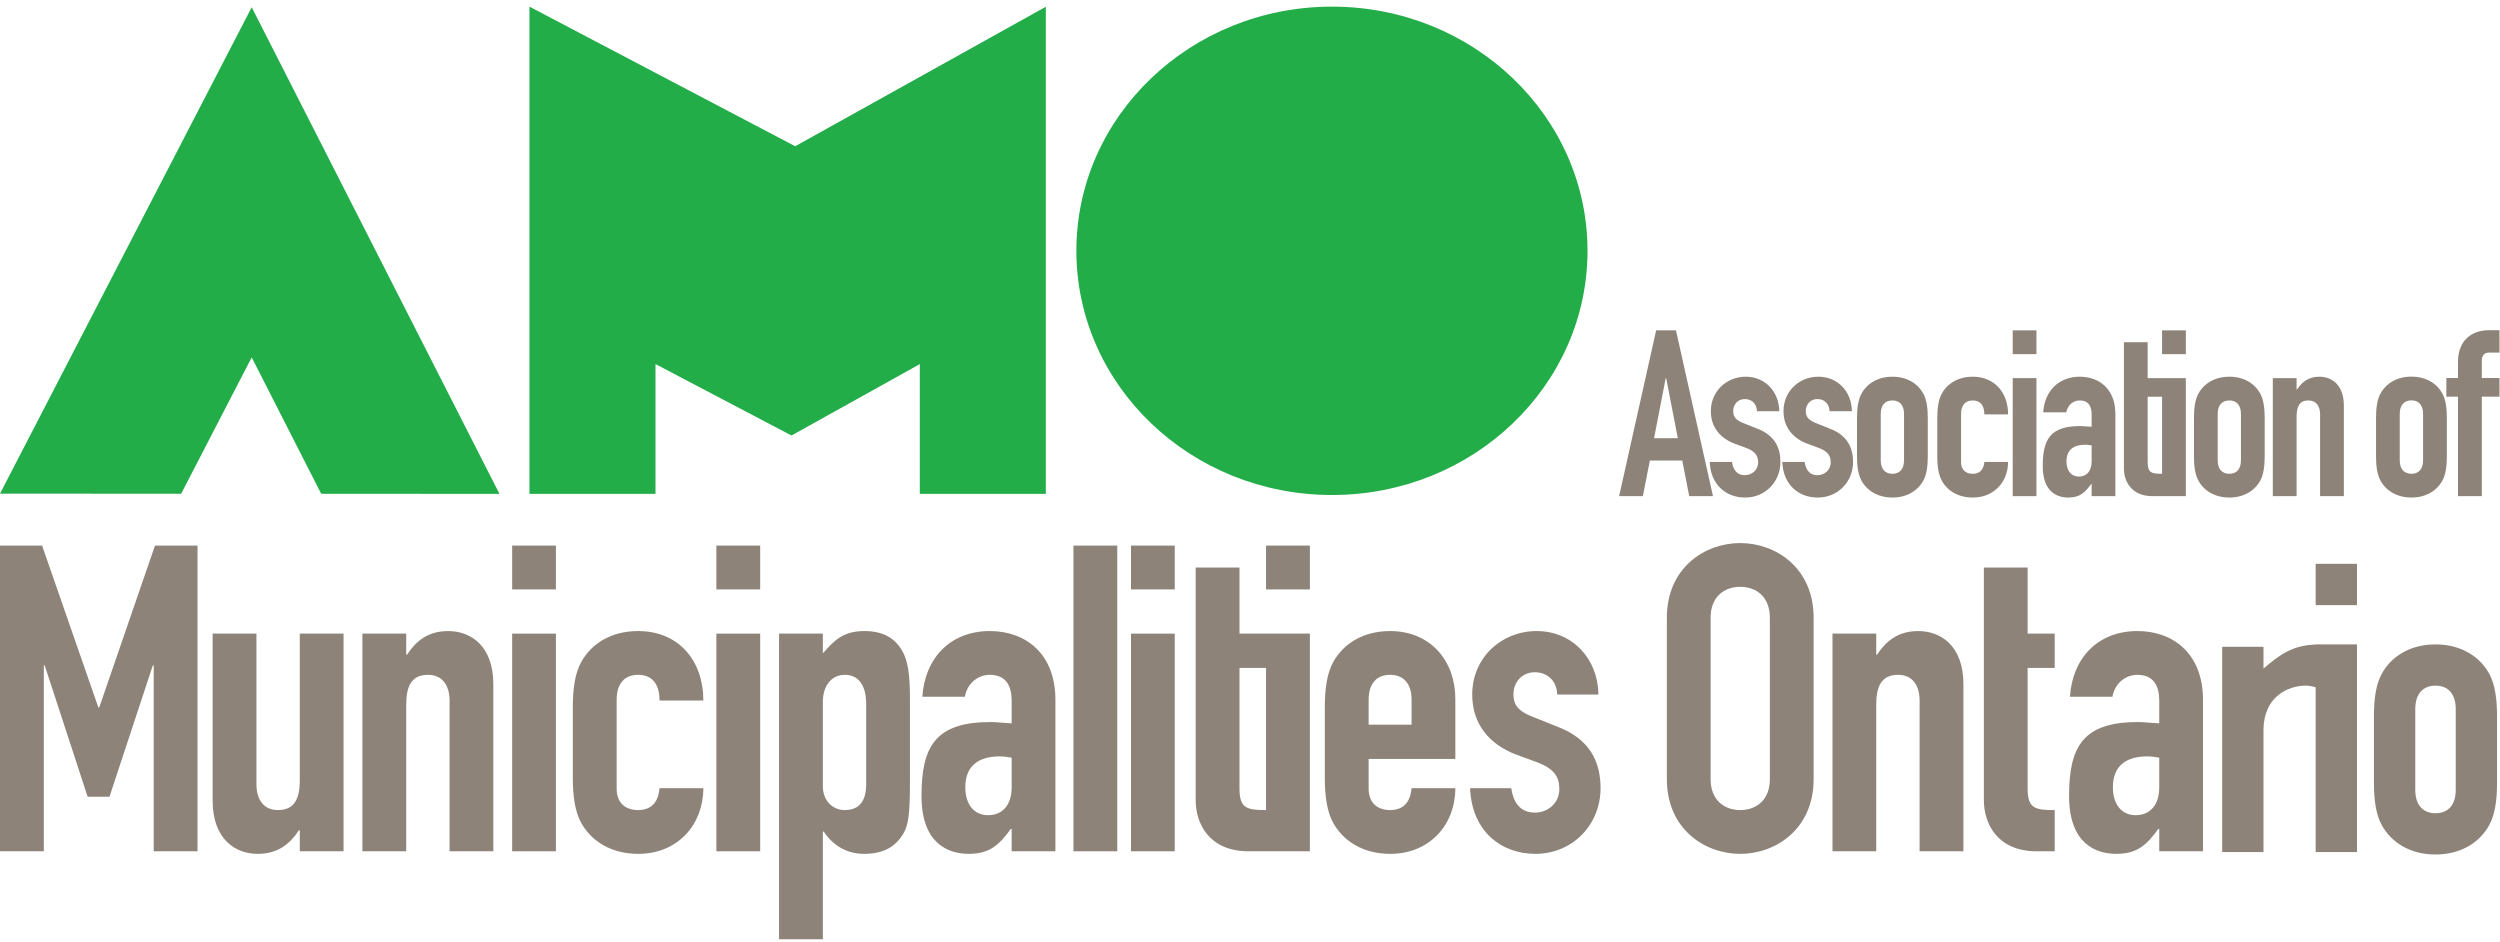
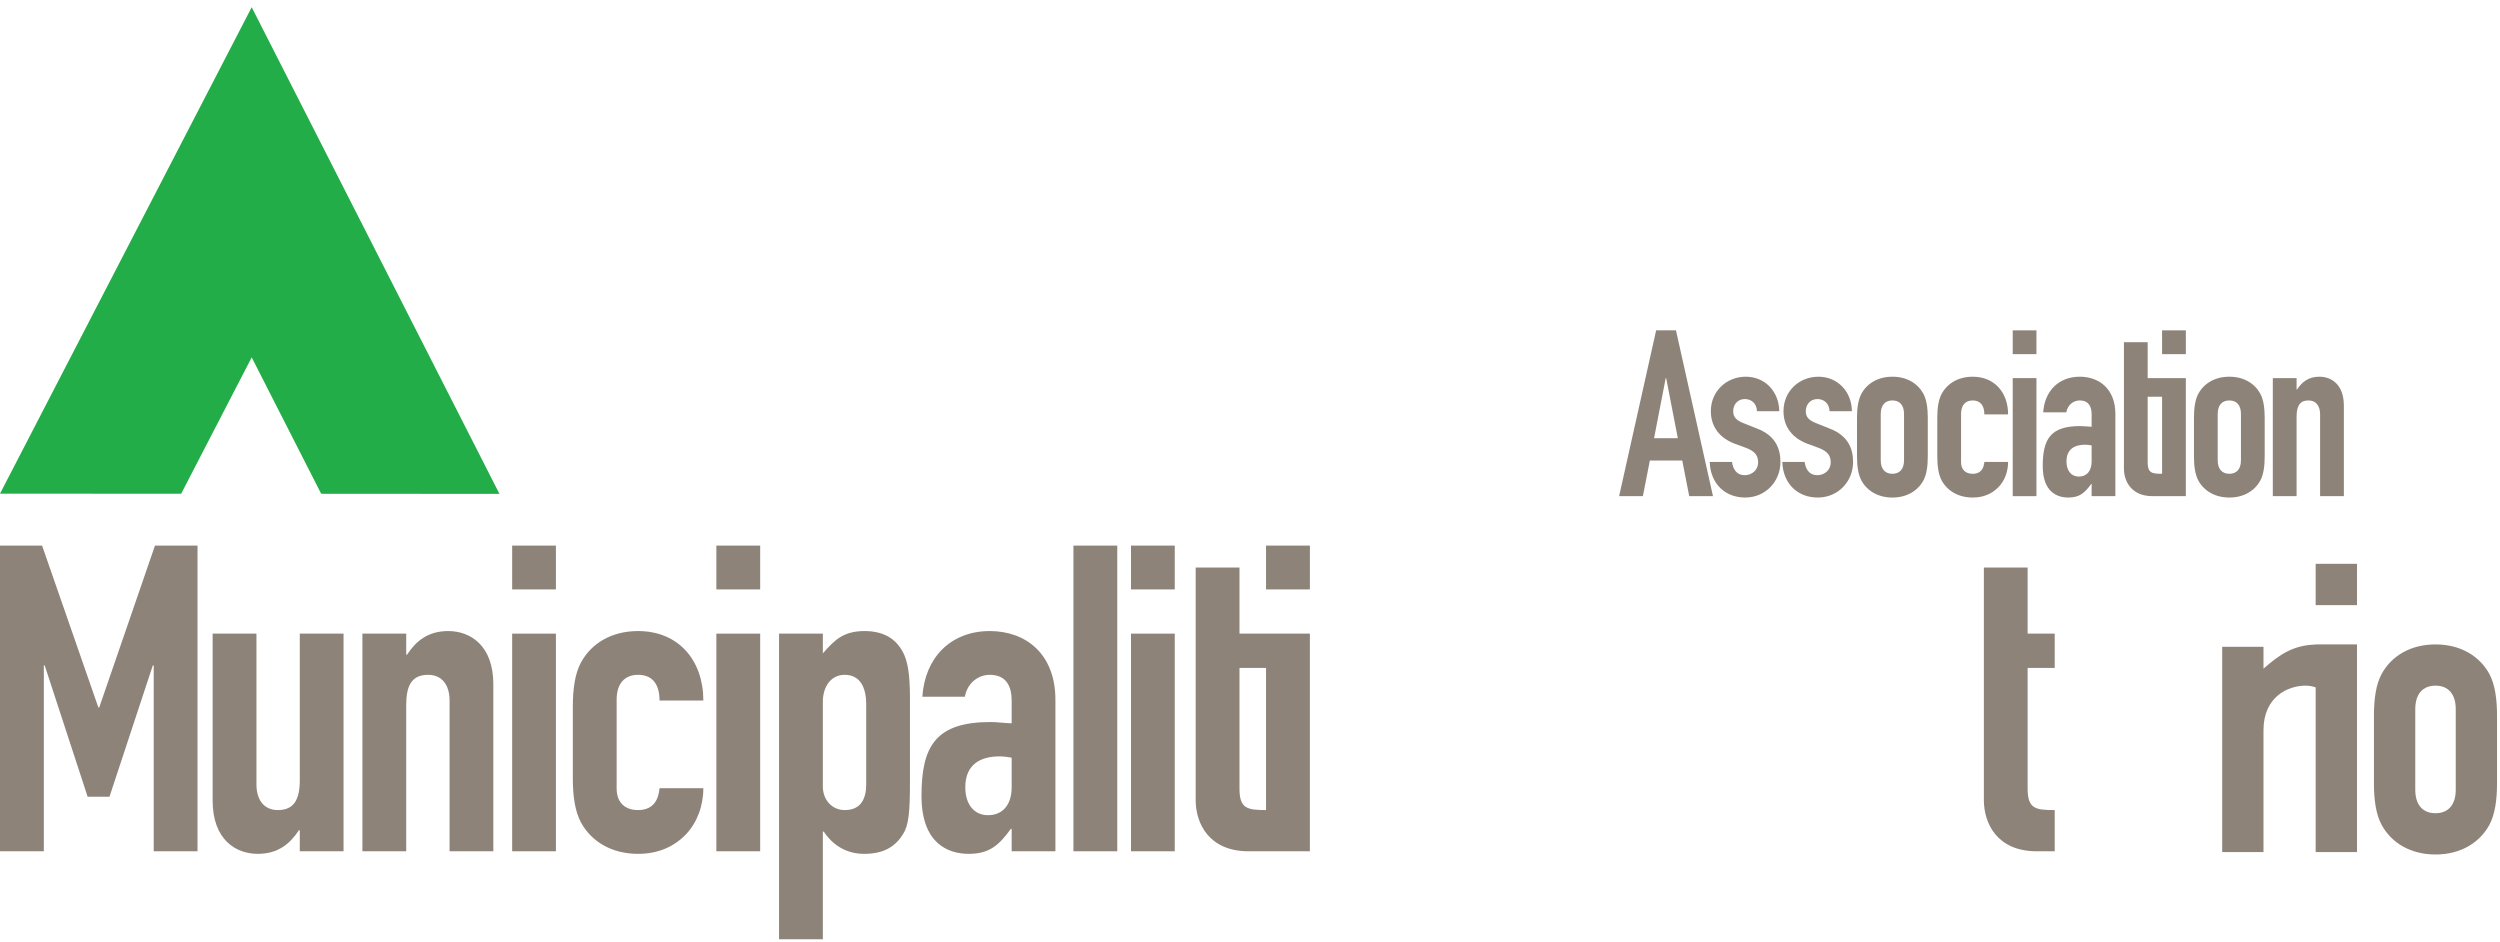
<svg xmlns="http://www.w3.org/2000/svg" width="377" height="142" viewBox="0 0 377 142">
  <g fill="none" fill-rule="evenodd" transform="translate(0 .644)">
-     <path fill="#23AD49" d="M239.397,37.168 C239.397,57.506 222.151,74.003 200.867,74.003 C179.584,74.003 162.317,57.506 162.317,37.168 C162.317,16.846 179.584,0.356 200.867,0.356 C222.151,0.356 239.397,16.846 239.397,37.168" />
-     <polygon fill="#23AD49" points="119.912 21.41 79.842 .359 79.842 25.98 79.842 73.834 98.849 73.834 98.849 67.372 98.849 54.259 119.356 65.032 138.706 54.264 138.706 67.372 138.706 73.834 157.711 73.834 157.711 73.716 157.711 25.98 157.711 .373" />
    <path fill="#8D8379" d="M249.434 65.432L251.189 56.374 251.258 56.374 253.015 65.432 249.434 65.432zM254.735 74.176L258.318 74.176 252.737 49.174 249.746 49.174 244.163 74.176 247.746 74.176 248.798 68.801 253.685 68.801 254.735 74.176zM263.125 71.012C261.788 71.012 261.325 69.991 261.185 69.018L257.822 69.018C257.962 72.525 260.353 74.386 263.161 74.386 266.245 74.386 268.49 71.963 268.49 69.018 268.49 66.906 267.654 65.01 264.986 63.992L262.875 63.15C261.543 62.628 261.37 61.989 261.37 61.324 261.37 60.411 261.995 59.533 263.125 59.533 264.072 59.533 264.916 60.164 264.949 61.361L268.312 61.361C268.281 58.411 266.176 56.163 263.265 56.163 260.377 56.163 257.995 58.336 257.995 61.361 257.995 63.748 259.37 65.432 261.611 66.276L263.334 66.906C264.7 67.435 265.125 68.095 265.125 69.084 265.125 70.28 264.142 71.012 263.125 71.012M279.445 69.018C279.445 66.906 278.6 65.01 275.93 63.993L273.826 63.15C272.489 62.628 272.315 61.989 272.315 61.324 272.315 60.411 272.951 59.533 274.071 59.533 275.017 59.533 275.861 60.164 275.897 61.361L279.268 61.361C279.232 58.411 277.132 56.164 274.209 56.164 271.331 56.164 268.952 58.336 268.952 61.361 268.952 63.748 270.315 65.432 272.568 66.276L274.28 66.906C275.652 67.435 276.07 68.095 276.07 69.084 276.07 70.28 275.088 71.012 274.071 71.012 272.739 71.012 272.281 69.991 272.14 69.018L268.768 69.018C268.906 72.525 271.298 74.386 274.107 74.386 277.202 74.386 279.445 71.963 279.445 69.018M283.616 61.78C283.616 60.444 284.286 59.742 285.373 59.742 286.462 59.742 287.128 60.444 287.128 61.78L287.128 68.767C287.128 70.102 286.462 70.803 285.373 70.803 284.286 70.803 283.616 70.102 283.616 68.767L283.616 61.78zM285.373 74.386C287.554 74.386 289.196 73.363 290.043 71.822 290.536 70.911 290.71 69.648 290.71 68.204L290.71 62.344C290.71 60.903 290.536 59.637 290.043 58.729 289.196 57.179 287.554 56.163 285.373 56.163 283.2 56.163 281.547 57.179 280.704 58.729 280.217 59.637 280.035 60.903 280.035 62.344L280.035 68.204C280.035 69.648 280.217 70.911 280.704 71.822 281.547 73.363 283.2 74.386 285.373 74.386L285.373 74.386zM302.821 69.018L299.239 69.018C299.172 69.787 298.857 70.803 297.482 70.803 296.396 70.803 295.728 70.169 295.728 69.05L295.728 61.78C295.728 60.444 296.396 59.743 297.482 59.743 298.57 59.743 299.239 60.411 299.239 61.849L302.821 61.849C302.821 58.551 300.776 56.164 297.482 56.164 295.309 56.164 293.659 57.179 292.812 58.729 292.319 59.637 292.143 60.903 292.143 62.345L292.143 68.205C292.143 69.648 292.319 70.912 292.812 71.822 293.659 73.364 295.309 74.386 297.482 74.386 299.135 74.386 300.429 73.791 301.378 72.808 302.292 71.857 302.821 70.492 302.821 69.018" />
    <polygon fill="#8D8379" points="303.517 74.176 307.097 74.176 307.097 56.374 303.517 56.374" />
    <polygon fill="#8D8379" points="303.517 52.761 307.097 52.761 307.097 49.174 303.517 49.174" />
    <path fill="#8D8379" d="M311.626 68.943C311.626 67.049 312.888 66.419 314.436 66.419 314.747 66.419 315.025 66.453 315.417 66.521L315.417 68.943C315.417 70.382 314.679 71.225 313.487 71.225 312.322 71.225 311.626 70.313 311.626 68.943M315.347 72.347L315.417 72.347 315.417 74.176 319 74.176 319 61.78C319 58.059 316.605 56.163 313.626 56.163 312.01 56.163 310.678 56.725 309.73 57.671 308.784 58.619 308.218 59.954 308.114 61.532L311.594 61.532C311.799 60.38 312.711 59.742 313.626 59.742 314.956 59.742 315.417 60.653 315.417 61.849L315.417 63.709C314.679 63.679 314.182 63.607 313.694 63.607 309.202 63.607 308.045 65.575 308.045 69.648 308.045 73.576 310.25 74.386 311.903 74.386 313.626 74.386 314.399 73.649 315.347 72.347M323.867 59.181L326.041 59.181 326.041 70.802C324.488 70.801 323.867 70.687 323.867 69.05L323.867 59.181zM324.599 74.176L326.041 74.176 326.078 74.176 329.624 74.176 329.624 56.374 326.078 56.374 326.041 56.374 323.867 56.374 323.867 50.963 320.287 50.963 320.287 56.374 320.287 59.181 320.287 69.991C320.287 71.896 321.374 74.176 324.599 74.176L324.599 74.176z" />
    <polygon fill="#8D8379" points="326.041 52.761 329.624 52.761 329.624 49.174 326.041 49.174" />
    <path fill="#8D8379" d="M334.429 68.767L334.429 61.78C334.429 60.444 335.091 59.743 336.189 59.743 337.274 59.743 337.935 60.444 337.935 61.78L337.935 68.767C337.935 70.102 337.274 70.803 336.189 70.803 335.091 70.803 334.429 70.102 334.429 68.767M340.854 71.822C341.342 70.912 341.515 69.648 341.515 68.205L341.515 62.345C341.515 60.903 341.342 59.637 340.854 58.729 340.013 57.179 338.362 56.163 336.189 56.163 334.003 56.163 332.353 57.179 331.51 58.729 331.022 59.637 330.849 60.903 330.849 62.345L330.849 68.205C330.849 69.648 331.022 70.912 331.51 71.822 332.353 73.364 334.003 74.386 336.189 74.386 338.362 74.386 340.013 73.364 340.854 71.822M346.325 62.199C346.325 60.623 346.785 59.742 348.114 59.742 349.245 59.742 349.871 60.548 349.871 61.848L349.871 74.176 353.454 74.176 353.454 60.514C353.454 57.32 351.555 56.163 349.765 56.163 348.114 56.163 347.132 56.968 346.394 58.093L346.325 58.093 346.325 56.374 342.741 56.374 342.741 74.176 346.325 74.176 346.325 62.199z" />
    <polygon fill="#8D8379" points="14.964 106.04 14.832 106.04 6.346 81.631 0 81.631 0 127.728 6.609 127.728 6.609 99.696 6.738 99.696 13.215 119.502 16.51 119.502 23.047 99.696 23.18 99.696 23.18 127.728 29.786 127.728 29.786 81.631 23.371 81.631" />
    <path fill="#8D8379" d="M45.209 116.985C45.209 119.888 44.364 121.514 41.905 121.514 39.836 121.514 38.672 120.019 38.672 117.629L38.672 94.906 32.065 94.906 32.065 120.087C32.065 125.976 35.558 128.117 38.863 128.117 41.905 128.117 43.712 126.625 45.079 124.557L45.209 124.557 45.209 127.728 51.808 127.728 51.808 94.906 45.209 94.906 45.209 116.985zM67.595 94.52C64.552 94.52 62.743 96.008 61.385 98.076L61.258 98.076 61.258 94.907 54.65 94.907 54.65 127.729 61.258 127.729 61.258 105.649C61.258 102.746 62.091 101.12 64.552 101.12 66.622 101.12 67.795 102.612 67.795 105L67.795 127.729 74.394 127.729 74.394 102.544C74.394 96.655 70.899 94.52 67.595 94.52" />
    <polygon fill="#8D8379" points="77.235 88.242 83.832 88.242 83.832 81.631 77.235 81.631" />
    <polygon fill="#8D8379" points="77.235 127.729 83.832 127.729 83.832 94.907 77.235 94.907" />
    <path fill="#8D8379" d="M96.224,101.119 C98.231,101.119 99.458,102.351 99.458,105 L106.064,105 C106.064,98.922 102.309,94.519 96.224,94.519 C92.206,94.519 89.163,96.392 87.616,99.251 C86.703,100.928 86.382,103.257 86.382,105.913 L86.382,116.723 C86.382,119.38 86.703,121.709 87.616,123.389 C89.163,126.235 92.206,128.117 96.224,128.117 C99.267,128.117 101.664,127.015 103.412,125.206 C105.091,123.451 106.064,120.937 106.064,118.215 L99.458,118.215 C99.328,119.64 98.752,121.515 96.224,121.515 C94.214,121.515 92.99,120.346 92.99,118.269 L92.99,104.874 C92.99,102.414 94.214,101.119 96.224,101.119" />
    <polygon fill="#8D8379" points="108.028 127.729 114.635 127.729 114.635 94.907 108.028 94.907" />
    <polygon fill="#8D8379" points="108.028 88.242 114.635 88.242 114.635 81.631 108.028 81.631" />
    <path fill="#8D8379" d="M130.623 117.629C130.623 119.7 129.91 121.515 127.38 121.515 125.501 121.515 124.085 120.02 124.085 117.951L124.085 105.199C124.085 102.806 125.374 101.119 127.38 101.119 129.65 101.119 130.623 102.931 130.623 105.588L130.623 117.629zM130.363 94.52C127.059 94.52 125.763 96.008 124.085 97.879L124.085 94.906 117.48 94.906 117.48 141 124.085 141 124.085 124.758 124.218 124.758C125.633 126.883 127.712 128.117 130.302 128.117 133.466 128.117 135.093 126.883 136.186 125.134 137.03 123.783 137.221 121.9 137.221 117.172L137.221 104.68C137.221 101.057 136.903 99.05 136.124 97.627 134.963 95.485 133.013 94.52 130.363 94.52L130.363 94.52zM152.558 118.08C152.558 120.736 151.189 122.287 148.993 122.287 146.853 122.287 145.567 120.607 145.567 118.08 145.567 114.584 147.898 113.42 150.741 113.42 151.324 113.42 151.844 113.488 152.558 113.613L152.558 118.08zM149.253 94.519C146.28 94.519 143.82 95.554 142.064 97.303 140.318 99.05 139.284 101.511 139.089 104.423L145.498 104.423C145.89 102.29 147.568 101.119 149.253 101.119 151.714 101.119 152.558 102.806 152.558 105L152.558 108.434C151.189 108.374 150.288 108.238 149.385 108.238 141.1 108.238 138.961 111.868 138.961 119.38 138.961 126.625 143.038 128.117 146.081 128.117 149.253 128.117 150.681 126.758 152.428 124.357L152.558 124.357 152.558 127.728 159.156 127.728 159.156 104.874C159.156 98.017 154.757 94.519 149.253 94.519L149.253 94.519zM305.767 84.937L299.167 84.937 299.167 94.907 299.167 100.085 299.167 120.02C299.167 123.523 301.166 127.729 307.13 127.729L309.851 127.729 309.851 121.515C306.929 121.515 305.767 121.318 305.767 118.27L305.767 100.085 309.851 100.085 309.851 94.907 305.767 94.907 305.767 84.937z" />
    <polygon fill="#8D8379" points="190.919 88.242 197.53 88.242 197.53 81.631 190.919 81.631" />
    <path fill="#8D8379" d="M186.915,118.27 L186.915,100.085 L190.919,100.085 L190.919,121.514 C188.064,121.509 186.915,121.291 186.915,118.27 L186.915,118.27 Z M190.919,94.907 L186.915,94.907 L186.915,84.937 L180.308,84.937 L180.308,94.907 L180.308,100.085 L180.308,120.02 C180.308,123.523 182.315,127.729 188.27,127.729 L190.919,127.729 L190.993,127.729 L197.53,127.729 L197.53,94.907 L190.993,94.907 L190.919,94.907 Z" />
    <polygon fill="#8D8379" points="170.554 127.729 177.153 127.729 177.153 94.907 170.554 94.907" />
    <polygon fill="#8D8379" points="170.554 88.242 177.153 88.242 177.153 81.631 170.554 81.631" />
    <polygon fill="#8D8379" points="161.876 127.729 168.485 127.729 168.485 81.632 161.876 81.632" />
-     <path fill="#8D8379" d="M212.865 108.634L206.389 108.634 206.389 104.874C206.389 102.414 207.624 101.119 209.624 101.119 211.634 101.119 212.865 102.414 212.865 104.874L212.865 108.634zM209.624 94.52C205.615 94.52 202.571 96.393 201.016 99.251 200.111 100.928 199.781 103.257 199.781 105.913L199.781 116.723C199.781 119.38 200.111 121.709 201.016 123.389 202.571 126.236 205.615 128.117 209.624 128.117 212.666 128.117 215.063 127.016 216.813 125.206 218.498 123.451 219.464 120.938 219.464 118.215L212.865 118.215C212.735 119.64 212.153 121.515 209.624 121.515 207.624 121.515 206.389 120.346 206.389 118.27L206.389 113.808 219.464 113.808 219.464 104.741C219.464 98.988 215.708 94.52 209.624 94.52L209.624 94.52zM234.897 108.957L231.008 107.399C228.55 106.435 228.228 105.262 228.228 104.04 228.228 102.352 229.394 100.73 231.462 100.73 233.209 100.73 234.766 101.895 234.825 104.096L241.042 104.096C240.982 98.663 237.096 94.519 231.723 94.519 226.411 94.519 222.01 98.529 222.01 104.096 222.01 108.503 224.541 111.606 228.679 113.163L231.854 114.326C234.374 115.298 235.148 116.522 235.148 118.341 235.148 120.541 233.339 121.899 231.462 121.899 229.001 121.899 228.158 120.02 227.897 118.215L221.69 118.215C221.941 124.684 226.349 128.117 231.522 128.117 237.225 128.117 241.365 123.646 241.365 118.215 241.365 114.326 239.815 110.828 234.897 108.957M266.896 116.848C266.896 120.02 264.827 121.515 262.427 121.515 260.029 121.515 257.959 120.02 257.959 116.848L257.959 92.511C257.959 89.339 260.029 87.848 262.427 87.848 264.827 87.848 266.896 89.339 266.896 92.511L266.896 116.848zM262.427 81.25C257.056 81.25 251.362 85.001 251.362 92.511L251.362 116.848C251.362 124.358 257.056 128.118 262.427 128.118 267.8 128.118 273.495 124.358 273.495 116.848L273.495 92.511C273.495 85.001 267.8 81.25 262.427 81.25L262.427 81.25zM289.282 94.52C286.243 94.52 284.433 96.008 283.066 98.076L282.935 98.076 282.935 94.907 276.339 94.907 276.339 127.729 282.935 127.729 282.935 105.649C282.935 102.746 283.779 101.12 286.243 101.12 288.309 101.12 289.476 102.612 289.476 105L289.476 127.729 296.083 127.729 296.083 102.544C296.083 96.655 292.587 94.52 289.282 94.52M325.614 118.08C325.614 120.736 324.249 122.287 322.049 122.287 319.911 122.287 318.624 120.607 318.624 118.08 318.624 114.584 320.945 113.42 323.797 113.42 324.38 113.42 324.902 113.488 325.614 113.613L325.614 118.08zM322.309 94.519C319.329 94.519 316.869 95.554 315.121 97.303 313.375 99.05 312.34 101.511 312.148 104.423L318.554 104.423C318.946 102.29 320.624 101.119 322.309 101.119 324.771 101.119 325.614 102.806 325.614 105L325.614 108.434C324.249 108.374 323.346 108.238 322.44 108.238 314.155 108.238 312.016 111.868 312.016 119.38 312.016 126.625 316.094 128.117 319.137 128.117 322.309 128.117 323.728 126.758 325.474 124.357L325.614 124.357 325.614 127.728 332.212 127.728 332.212 104.874C332.212 98.017 327.812 94.519 322.309 94.519L322.309 94.519zM361.882 61.773C361.882 60.438 362.555 59.733 363.64 59.733 364.738 59.733 365.399 60.438 365.399 61.773L365.399 68.766C365.399 70.102 364.738 70.802 363.64 70.802 362.555 70.802 361.882 70.102 361.882 68.766L361.882 61.773zM363.64 74.385C365.823 74.385 367.476 73.368 368.319 71.822 368.814 70.906 368.987 69.644 368.987 68.201L368.987 62.331C368.987 60.892 368.814 59.629 368.319 58.715 367.476 57.166 365.823 56.151 363.64 56.151 361.466 56.151 359.818 57.166 358.972 58.715 358.478 59.629 358.305 60.892 358.305 62.331L358.305 68.201C358.305 69.644 358.478 70.906 358.972 71.822 359.818 73.368 361.466 74.385 363.64 74.385L363.64 74.385zM375.307 52.531L376.923 52.531 376.923 49.155 375.275 49.155C372.953 49.155 370.665 50.491 370.665 53.935L370.665 56.36 368.91 56.36 368.91 59.173 370.665 59.173 370.665 74.176 374.256 74.176 374.256 59.173 376.923 59.173 376.923 56.36 374.256 56.36 374.256 53.759C374.256 52.985 374.639 52.531 375.307 52.531" />
    <polygon fill="#8D8379" points="349.201 90.612 355.434 90.612 355.434 84.379 349.201 84.379" />
    <path fill="#8D8379" d="M349.201 96.533L349.201 96.552C345.838 96.649 343.804 98.018 341.334 100.188L341.334 96.898 335.108 96.898 335.108 127.849 341.334 127.849 341.334 109.473C341.334 104.409 345.054 102.751 347.679 102.751 348.215 102.751 348.713 102.852 349.201 103.009L349.201 127.849 355.434 127.849 355.434 96.533 349.201 96.533zM370.326 118.449C370.326 120.766 369.161 121.99 367.275 121.99 365.38 121.99 364.223 120.766 364.223 118.449L364.223 106.295C364.223 103.979 365.38 102.751 367.275 102.751 369.161 102.751 370.326 103.979 370.326 106.295L370.326 118.449zM367.275 96.533C363.485 96.533 360.615 98.3 359.155 100.984 358.293 102.569 357.99 104.773 357.99 107.273L357.99 117.47C357.99 119.971 358.293 122.176 359.155 123.753 360.615 126.442 363.485 128.214 367.275 128.214 371.056 128.214 373.927 126.442 375.394 123.753 376.246 122.176 376.552 119.971 376.552 117.47L376.552 107.273C376.552 104.773 376.246 102.569 375.394 100.984 373.927 98.3 371.056 96.533 367.275 96.533L367.275 96.533z" />
    <polygon fill="#23AD49" points="0 73.799 27.318 73.813 37.956 53.25 48.434 73.816 75.321 73.834 37.956 .445" />
  </g>
</svg>